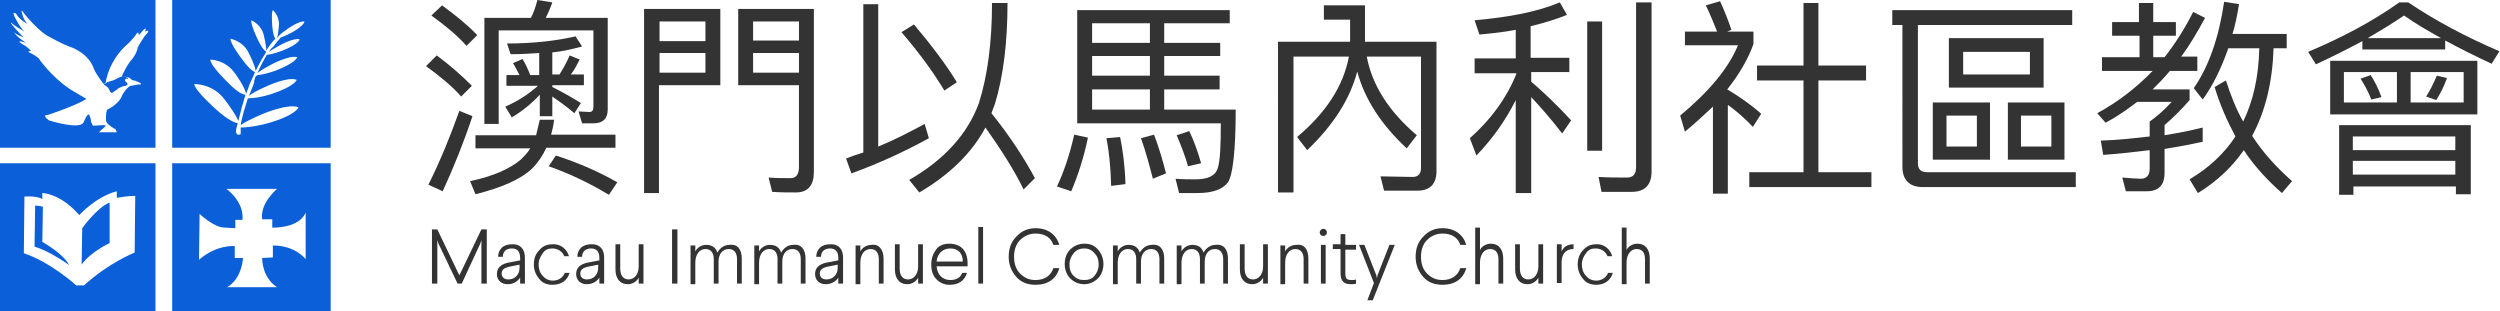
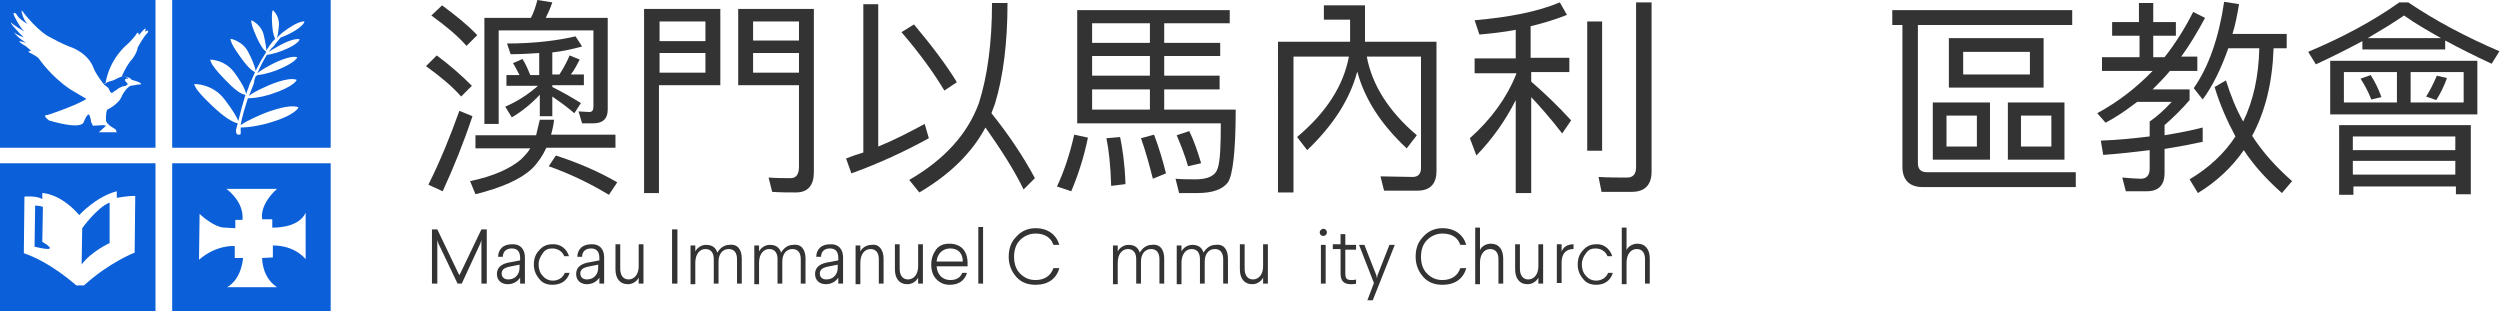
<svg xmlns="http://www.w3.org/2000/svg" version="1.1" id="Layer_1" x="0px" y="0px" viewBox="0 0 419.6 52.2" style="enable-background:new 0 0 419.6 52.2;" xml:space="preserve">
  <style type="text/css">
	.st0{fill:#0B5FD8;}
	.st1{fill:#333333;}
</style>
  <g>
    <path class="st0" d="M17.6,14.3l0.4,0.3l0.2,0.2l0.1,0.2l0.2,0.4l0.2,0.2l0.3-0.1l0.2-0.2l0.5-0.3l0.2-0.2l0.7-0.3l0.5-0.1l0.3-0.2   l0-0.2l-0.2-0.2L21,13.6l0-0.3l0.2-0.1h0.3l0-0.1c0,0-0.8-0.5-1.7,0c-0.9,0.5-1.2,0.5-1.2,0.5l-0.6,0.2l-0.4,0.3   C17.4,14.1,17.4,14.3,17.6,14.3" />
    <path class="st0" d="M0,24.8h26.1V0H0V24.8z M1.9,3.8c0.3,0.4,2.2,1.5,2.2,1.5C3.3,4.6,2.4,2.7,2.4,2.7C2,1.8,2.7,2.3,2.7,2.3   C3.2,3.3,4.6,4,4.6,4C3.8,3.2,3.6,1.8,3.6,1.8s0.2,0,0.4,0.4c0,0,0,0,0,0c0,0,2.5,3.2,4.5,4.1c0,0,2,1.1,3.1,1.5   c0,0,3.1,0.9,4.1,3.6c0.4,1.1,1.7,2.7,1.7,2.7l0.3-0.1c0.7-4.2,3.6-6.5,3.6-6.5C21.8,7.1,22.7,6,22.7,6c0.6-1.1,0.6-0.1,0.6-0.1   L24,5.1c0.8-0.8,0.3,0.2,0.3,0.2c1-0.5,0.4,0.3,0.4,0.3c-0.6,0.5-1.6,2.4-1.6,2.4c-0.1,0.9-0.9,1.9-0.9,1.9c-0.9,0.9-1.8,3-1.8,3   l0.2,0c1.2-0.1,1.5,0.5,1.5,0.5c2,0.5,1.5,0.8,1.5,0.8c-0.3-0.1-1,0.1-1,0.1l-0.7,0.1c-0.7,0.3-1.4,1.6-1.4,1.6   C20,17.5,18,18.4,18,18.4c-0.3,0.6-0.2,1.9-0.2,1.9c0.2,0.7,1.6,1.4,1.6,1.4l0.2,0.5l-3,0l0.2-0.2l1-0.9L17.4,21l-1.8,0.1l-0.3-0.6   l-0.1-0.6L15,19.3c-0.3-0.5-1,1.3-1,1.3c-0.8,1.2-5.8-0.4-5.8-0.4c-1.3-1-0.2-0.9-0.2-0.9c5.1-1.7,6.5-2.7,6.5-2.7   C14,16.3,11.8,15,11.8,15c-3.3-2.2-5.3-5.2-5.3-5.2C6,9.3,4.7,8.7,4.7,8.7l0.5-0.2L4.4,7.8C1.8,6.3,4.4,7.2,4.4,7.2   c-1.6-1-2.1-1.8-2.1-1.8C2.7,5.8,4,6.3,4,6.3C1.3,3.6,1.9,3.8,1.9,3.8" />
    <path class="st0" d="M28.9,24.8h26.6V0H28.9V24.8z M46.8,7.7c0,0,2.4-1.4,3.5-1.1c0,0-0.1,0.8-2.9,1.9c0,0-1.5,0.6-2.6,0.7   c-0.5,0.8-1.1,1.9-1.6,3.1c0.3-0.3,0.9-0.7,2.4-1.5c0,0,3-1.6,4.3-1.2c0,0-0.2,0.9-3.5,2.2c0,0-1.8,0.7-3.2,0.8L43,12.8   c0,0,0-0.1,0-0.1c0,0,0,0.1-0.1,0.1l0,0.1c0,0.1,0,0.1-0.1,0.2c0-0.1,0-0.1,0.1-0.2l-0.2,0.5v0v0L42.6,14c0-0.1,0-0.1,0.1-0.2   c0,0.1-0.1,0.1-0.1,0.2l-0.1,0.3c0,0-0.3,0.7-0.7,1.8c0.3-0.3,1.1-0.8,2.9-1.6c0,0,3.6-1.7,5.1-1.1c0,0-0.3,1.1-4.3,2.4   c0,0-2.1,0.7-3.9,0.7c-0.4,1.3-1,3.1-1.2,4.5c0.4-0.3,1.4-0.9,3.5-1.8c0,0,4.4-1.9,6.2-1.2c0,0-0.3,1.3-5.2,2.7   c0,0-2.5,0.7-4.5,0.7c0,0.4,0,0.8,0,1.1c0,0-0.8,0.5-0.8-0.6c0,0,0.1-0.5,0.3-1.2c-0.4-0.1-1.5-0.4-3.7-2.4c0,0-3.5-3.1-3.6-4.2   c0,0,3.1-0.1,5.1,2.6c0,0,1.8,2.3,2.3,3.6c0.3-1.3,0.8-3.1,1.2-4.4c-0.2,0-1.1-0.1-3.1-2.2c0,0-2.8-2.7-2.8-3.7c0,0,2.6,0,4.2,2.4   c0,0,1.7,2.3,1.8,3.4c0.2-0.5,0.3-0.9,0.4-1.1l0.2-0.6c0,0,0.5-1,0.9-2c-0.2-0.1-0.9-0.4-2.2-2.2c0,0-2-2.6-1.9-3.4   c0,0,2.2,0.4,3.1,2.5c0,0,1,1.9,1.1,2.9c0.4-0.7,0.7-1.4,1-1.9l0.5-0.8c0,0,0.1-0.2,0.3-0.5c-0.2-0.1-0.7-0.5-1.5-2.2   c0,0-1.2-2.5-1-3.1c0,0,1.7,0.7,2.1,2.6c0,0,0.4,1.7,0.4,2.5c0.3-0.5,0.8-1.3,1.5-2c-0.1-0.2-0.4-0.7-0.5-2.1c0,0-0.2-2.3,0.1-2.7   c0,0,1.2,1,1,2.7c0,0-0.1,1.3-0.3,2c0-0.1,0.1-0.1,0.1-0.1c0.1-0.2,0.4-0.6,1.6-1.4c0,0,1.9-1.4,2.9-1.3c0,0,0,0.7-2.2,1.9   c0,0-0.9,0.5-1.8,0.8c-0.7,0.8-1.2,1.5-1.2,1.5S45.6,8,45.1,8.7C45.4,8.5,45.9,8.2,46.8,7.7" />
-     <path class="st0" d="M7.1,40.6l0.1-5.9c-0.7-0.2-1.3-0.2-1.3-0.2l-0.1,6.9c2.7,0.8,5.8,3.1,5.8,3.1C10.7,42.6,7.1,40.6,7.1,40.6" />
+     <path class="st0" d="M7.1,40.6l0.1-5.9c-0.7-0.2-1.3-0.2-1.3-0.2l-0.1,6.9C10.7,42.6,7.1,40.6,7.1,40.6" />
    <path class="st0" d="M0,52.2h26.1V27.4H0V52.2z M4.1,33c0,0,1.9-0.2,3,0.4v-1c0,0,3,0,6.2,3.7c0,0,2.8-3.1,6.3-4v1.1   c0,0,2.3-0.4,3.1-0.3l-0.1,9.5c0,0-4.2,1.6-8.5,5.5h-1.3c0,0-4.3-3.9-8.8-5.4L4.1,33z" />
    <path class="st0" d="M18.4,40.8V34c-2.1,0.8-4.6,4.3-4.6,4.3l-0.1,6.1C15.3,42.2,18.4,40.8,18.4,40.8" />
    <path class="st0" d="M28.9,52.2h26.6V27.4H28.9V52.2z M33.5,35.9c0,0,2.4,2.3,4.2,2.3l1.8,0.1v-1.4h1.2c0.3-3.1-2.7-5.2-2.7-5.2   h8.5c0,0-2.9,2.4-2.5,5.1h1.7v1.4c0,0,4.4,0.2,5.6-2.5v7.8c0,0-1.7-2.3-5.5-2.3v2L44,43.3c0,0-0.1,3.2,2.5,4.9h-8.4   c0,0,2.3-1,2.7-4.9h-1.4v-2c0,0-3-0.3-6,2.3L33.5,35.9z" />
  </g>
  <g>
    <g>
      <path class="st1" d="M79.2,14.4l-1.8,1.8c-1.4-1.6-3.4-3.3-5.9-5.1l1.8-1.8C75.6,11,77.5,12.7,79.2,14.4z M79.3,19.5    c-1.5,4.5-3.2,8.7-5,12.6l-2.4-1.1c2-4,3.7-8.2,5.2-12.4L79.3,19.5z M80.1,5.9l-1.8,1.8c-1.4-1.6-3.4-3.3-5.9-5.1l1.8-1.7    C76.5,2.6,78.5,4.2,80.1,5.9z M90,22.6c0.2-0.8,0.4-1.7,0.6-2.5H93c-0.1,0.9-0.3,1.8-0.5,2.5h10.8v2.2H91.7    c-0.6,1.3-1.4,2.5-2.4,3.5c-1.9,1.8-5.1,3.2-9.5,4.3l-0.9-2.2c3.9-0.8,6.7-2.1,8.5-3.6c0.6-0.6,1.2-1.2,1.6-1.9h-9.2v-2.2H90z     M92.7,0.4C92.4,1.3,92,2.2,91.6,3h10.4v15.4c0,1.5-0.8,2.3-2.4,2.3h-1.9l-0.6-2l1.8,0.1c0.5,0,0.7-0.3,0.7-0.9V5.1H83.7v15.7    h-2.4V3h7.8c0.5-0.9,0.8-1.9,1.1-3L92.7,0.4z M97.7,7.8c-1.5,0.4-3.1,0.8-5,1v3.7h1.2c0.7-1.1,1.3-2.2,1.7-3.2l1.7,0.7    c-0.5,0.9-0.9,1.8-1.5,2.5H98v1.8h-5.3v0.3c1.6,0.8,3.2,1.7,4.8,2.7l-1.1,1.7c-1.4-1.2-2.7-2.1-3.7-2.8v3.3h-2.1v-3.6    c-1.4,1.5-3,2.8-4.7,3.8l-1.1-1.8c2.1-0.9,3.9-2.1,5.5-3.5h-5.3v-1.8h2.2c-0.4-0.7-0.7-1.4-1.1-2l1.6-0.7c0.5,0.8,0.9,1.7,1.3,2.7    h1.5V8.9c-1.5,0.1-3.1,0.2-4.8,0.2l-0.6-1.8c4.6,0,8.5-0.5,11.5-1.2L97.7,7.8z M103.6,30.6l-1.4,2.1c-3.3-2-6.7-3.6-10.1-4.8    l1.2-1.8C97,27.3,100.5,28.8,103.6,30.6z" />
      <path class="st1" d="M120.9,14.3h-10.3v18.1h-2.5V1.5h12.8V14.3z M118.4,3.6h-7.7v3.3h7.7V3.6z M110.7,12.2h7.7V8.9h-7.7V12.2z     M123.9,14.3V1.5h12.7v27.4c0,2.2-1,3.4-3,3.4c-1.3,0-2.7,0-4-0.1l-0.6-2.4c1.3,0.1,2.6,0.1,3.7,0.1c0.9,0,1.4-0.6,1.4-1.9V14.3    H123.9z M134.1,3.6h-7.7v3.2h7.7V3.6z M126.4,12.2h7.7V8.9h-7.7V12.2z" />
      <path class="st1" d="M147.4,0.7v23.9c2.7-1.1,5.2-2.4,7.8-3.8l0.7,2.4c-4,2.2-8.3,4.2-13,5.9l-0.9-2.5c1-0.4,1.9-0.7,2.9-1V0.7    H147.4z M160.6,13.8l-2.1,1.4c-1.8-3-4.1-6.2-7.2-9.8l2.1-1.3C156.5,7.8,158.9,11,160.6,13.8z M154.3,32.3l-1.7-2.1    c5.9-3.4,9.8-7.7,11.7-12.9c1.4-4.4,2.2-10,2.2-16.8h2.6c0,6.6-0.7,12.3-2.1,16.9c-0.2,0.5-0.4,1.1-0.6,1.6    c2.9,3.6,5.3,7.2,7.3,10.9l-1.9,1.9c-1.6-3.3-3.8-6.7-6.4-10.4C163.1,25.7,159.4,29.3,154.3,32.3z" />
      <path class="st1" d="M182.6,23.1c-0.7,3.4-1.7,6.4-2.8,9l-2.4-0.8c1.1-2.3,2.1-5.2,2.9-8.7L182.6,23.1z M207.4,18.4    c0,7-0.5,11-1.3,12.2c-0.9,1.2-2.6,1.8-5.1,1.8c-1,0-2.1,0-3.1,0l-0.6-2.4c1.2,0.1,2.2,0.1,3.3,0.1c2.2,0,3.4-0.6,3.8-1.9    c0.4-1.3,0.5-3.8,0.5-7.5h-24.1v-19h25.6v2.2h-11v3.3h9.4v2.2h-9.4v3.3h9.3V15h-9.3v3.4H207.4z M183.3,3.9v3.3h9.7V3.9H183.3z     M183.3,12.7h9.7V9.4h-9.7V12.7z M183.3,18.4h9.7V15h-9.7V18.4z M188.9,30.9l-2.4,0.3c-0.1-3.4-0.4-6.1-0.8-8L188,23    C188.4,24.9,188.8,27.6,188.9,30.9z M195.7,29.1l-2.2,0.9c-0.6-2.3-1.2-4.6-2-6.8l2.2-0.6C194.6,25,195.2,27.1,195.7,29.1z     M201.6,27.4l-2.2,0.5c-0.5-1.8-1.2-3.5-1.9-5.2l2.1-0.7C200.4,23.6,201,25.4,201.6,27.4z" />
      <path class="st1" d="M226.4,9.5h-9.3v22.8h-2.6V7h12.1c0-0.3,0-0.6,0-0.9V3.3h-4.4V0.9h6.9v5.2c0,0.3,0,0.6,0,0.9h12v21.7    c0,2.2-1.1,3.3-3.2,3.3h-5.6l-0.6-2.4l5.4,0.1c0.9,0,1.4-0.5,1.4-1.5V9.5h-9.1c0.9,4.8,3.7,9.2,8.4,13.2l-1.7,2.2    c-4.4-4.1-7.1-8.4-8.3-12.9c-1.2,4.6-4,9-8.4,13.2l-1.7-2.2C222.7,18.8,225.5,14.3,226.4,9.5z" />
      <path class="st1" d="M254.4,9.8V5c-2,0.4-4,0.6-6.1,0.8l-0.8-2.4c5.7-0.5,10.5-1.4,14.3-3l1.2,2.1c-2,0.8-4,1.4-6.1,1.9v5.3h6.5    v2.4H257v1.6c2.2,1.9,4.4,4,6.7,6.5l-1.5,2.2c-2-2.6-3.8-4.6-5.2-6.1v16.1h-2.6V16.8c-1.7,3.4-3.9,6.5-6.6,9.3l-1.1-2.9    c3.6-3.2,6.2-6.8,7.8-10.8v-0.1h-7V9.8H254.4z M268.9,3.6v21.7h-2.5V3.6H268.9z M268.8,32.2l-0.5-2.5c1.7,0.1,3.3,0.1,4.8,0.1    c1,0,1.5-0.6,1.5-1.7V0.4h2.6v28.4c0,2.2-1.1,3.4-3.3,3.4H268.8z" />
-       <path class="st1" d="M282.8,22.1l-0.8-2.7c4.8-4,8.1-7.9,9.7-11.8h-8.9V5.3h5.4c-0.6-1.5-1.2-3-1.9-4.4l2.4-0.7    c0.8,1.8,1.4,3.3,1.9,4.8l-0.7,0.3h4.4v2.1c-0.9,2.5-2.4,5.1-4.4,7.6c2,1.2,3.9,2.5,5.7,4.1l-1.4,2.2c-1.4-1.5-2.8-2.7-4.2-3.7    v14.9h-2.5V17.9C286,19.3,284.5,20.7,282.8,22.1z M305.2,0.5V11h8v2.5h-8v15.4h8.9v2.5h-20.5v-2.5h9.1V13.5h-7.8V11h7.8V0.5H305.2    z" />
      <path class="st1" d="M347.8,1.7v2.5h-25.9v23.2c0,1,0.5,1.5,1.5,1.5h25v2.5h-25.7c-2.2,0-3.4-1.2-3.4-3.4V4.2h-1.7V1.7H347.8z     M334,17.2v9.6h-9.6v-9.6H334z M331.8,19.4h-5.1v5.2h5.1V19.4z M343,6.4v8.3h-15.9V6.4H343z M340.7,8.7h-11.2v3.8h11.2V8.7z     M346.5,17.2v9.6H337v-9.6H346.5z M344.3,19.4h-5.1v5.2h5.1V19.4z" />
      <path class="st1" d="M359,3.7V0.5h2.4v3.2h3.8V6h-3.8v3.6h1.9c1.8-2.3,3.4-4.8,4.8-7.6l2,1c-1.3,2.4-2.6,4.6-4,6.5h2.7v2.4h-4.6    c-0.9,1.1-1.9,2.1-2.9,3.1h6.2v1.8c-1.2,1.4-2.6,2.8-4.2,4.2v1.7c2.4-0.4,4.5-0.8,6.4-1.3v2.4c-1.8,0.4-3.9,0.8-6.4,1.2v4    c0,2.1-1,3.1-3,3.1h-3.5l-0.6-2.3c1.3,0.1,2.4,0.2,3.1,0.2c1,0,1.5-0.6,1.5-1.7v-3.1c-2.4,0.3-5,0.6-7.8,0.8l-0.4-2.4    c3-0.1,5.7-0.4,8.2-0.7v-2.5c1.3-0.9,2.5-2,3.7-3.3h-5.8c-1.7,1.3-3.4,2.5-5.3,3.5L352,19c3.5-1.9,6.6-4.3,9.3-7.1h-8.5V9.6h6.3V6    h-4.6V3.7H359z M369.7,16.7l-1.5-1.9c2.5-3.6,4.2-8.4,5.1-14.5l2.5,0.4c-0.3,1.8-0.6,3.4-1.1,5h9.1v2.4h-2.2    c-0.2,5.8-1.4,10.6-3.6,14.7c1.8,2.8,4.1,5.3,6.7,7.6l-1.7,2c-2.5-2.2-4.7-4.6-6.4-7.2c-2,2.9-4.6,5.3-7.7,7.2l-1.4-2.3    c3.2-1.9,5.8-4.3,7.7-7.2c-1.4-2.6-2.6-5.3-3.5-8.3l1.9-1.1c0.8,2.5,1.7,4.8,2.9,6.9c1.7-3.5,2.6-7.6,2.7-12.3h-5.2    C372.8,11.5,371.4,14.4,369.7,16.7z" />
      <path class="st1" d="M388.7,10.8l-1.3-2.1c5.7-2.4,10.8-5.1,15.3-8.3h1.5c4.6,3.1,9.7,5.8,15.3,8.2l-1.3,2.1    c-2.8-1.3-5.4-2.6-7.8-3.9v1.5h-13.9V6.9C394.1,8.2,391.5,9.5,388.7,10.8z M415.8,10.2v9h-24.7v-9H415.8z M414.6,32.6h-2.4v-1.3    h-17.2v1.4h-2.4V21h22.1V32.6z M402.3,12.1h-8.9v5.1h8.9V12.1z M412.1,25.2v-2.3h-17.2v2.3H412.1z M412.1,29.3V27h-17.2v2.3H412.1    z M399.7,16.3l-1.7,0.4c-0.5-1.3-1.1-2.4-1.8-3.5l1.7-0.6C398.6,13.7,399.2,14.9,399.7,16.3z M403.5,2.6c-1.9,1.3-3.9,2.5-6.1,3.8    h12.3C407.4,5.1,405.3,3.9,403.5,2.6z M413.5,12.1h-8.9v5.1h8.9V12.1z M410.7,13.1c-0.5,1.4-1.1,2.6-1.8,3.7l-1.7-0.6    c0.6-0.9,1.2-2.1,1.8-3.5L410.7,13.1z" />
    </g>
  </g>
  <g>
    <g>
      <path class="st1" d="M81.7,38.5v9.1h-0.9v-7.3l-0.2,0.6l-3.1,6.7h-0.7l-3.2-6.7l-0.2-0.6v7.3h-0.9v-9.1h0.9l3.4,7.1l0.3,0.6    l0.3-0.6l3.4-7.1H81.7z" />
      <path class="st1" d="M88.1,43.2v4.4h-0.8l0-1c-0.4,0.6-1.1,1.1-2.1,1.1c-1.1,0-1.8-0.7-1.8-1.7c0-1,0.6-1.6,1.8-1.9l2.1-0.4v-0.4    c0-1.1-0.5-1.6-1.4-1.6c-0.9,0-1.5,0.5-1.5,1.4h-0.8c0-0.6,0.2-1.1,0.6-1.5c0.4-0.4,1-0.6,1.7-0.6C87.3,40.9,88.1,41.8,88.1,43.2z     M87.3,44.4l-2,0.4c-0.7,0.2-1.1,0.5-1.1,1.1c0,0.6,0.4,1,1.1,1c0.6,0,1.1-0.2,1.5-0.7c0.3-0.4,0.4-0.8,0.4-1.3V44.4z" />
      <path class="st1" d="M95.5,43h-0.8c-0.3-0.8-1.1-1.3-2-1.3c-0.7,0-1.2,0.2-1.6,0.8s-0.7,1.1-0.7,1.9c0,0.7,0.2,1.4,0.7,1.9    c0.4,0.5,1,0.8,1.7,0.8c0.9,0,1.7-0.5,2-1.3h0.8c-0.4,1.3-1.4,2-2.9,2c-0.9,0-1.7-0.3-2.2-1c-0.6-0.7-0.9-1.5-0.9-2.4    c0-1,0.3-1.8,0.9-2.4c0.6-0.7,1.3-1,2.2-1C94,40.9,95.1,41.7,95.5,43z" />
      <path class="st1" d="M101.4,43.2v4.4h-0.8l0-1c-0.4,0.6-1.1,1.1-2.1,1.1c-1.1,0-1.8-0.7-1.8-1.7c0-1,0.6-1.6,1.8-1.9l2.1-0.4v-0.4    c0-1.1-0.5-1.6-1.4-1.6c-0.9,0-1.5,0.5-1.5,1.4h-0.8c0-0.6,0.2-1.1,0.6-1.5c0.4-0.4,1-0.6,1.7-0.6    C100.6,40.9,101.4,41.8,101.4,43.2z M100.5,44.4l-2,0.4c-0.7,0.2-1.1,0.5-1.1,1.1c0,0.6,0.4,1,1.1,1c0.6,0,1.1-0.2,1.5-0.7    c0.3-0.4,0.4-0.8,0.4-1.3V44.4z" />
      <path class="st1" d="M108,41.1v6.5h-0.8l0-1c-0.3,0.6-1,1.1-1.8,1.1c-1.4,0-2.1-1-2.1-2.5v-4.2h0.8v4.1c0,1.1,0.5,1.8,1.4,1.8    c1,0,1.7-0.9,1.7-2.2v-3.7H108z" />
      <path class="st1" d="M113.7,38.5v9.1h-0.9v-9.1H113.7z" />
      <path class="st1" d="M124.5,43.4v4.2h-0.8v-4.1c0-1.1-0.5-1.7-1.4-1.7c-1,0-1.7,0.8-1.7,2.1v3.7h-0.8v-4.1c0-1.1-0.5-1.7-1.4-1.7    c-1,0-1.7,0.9-1.7,2.3v3.6h-0.8v-6.5h0.8l0,1c0.3-0.6,1-1.1,1.8-1.1c1,0,1.6,0.4,1.9,1.3c0.4-0.7,1.1-1.3,2-1.3    C123.8,40.9,124.5,41.9,124.5,43.4z" />
      <path class="st1" d="M135.2,43.4v4.2h-0.8v-4.1c0-1.1-0.5-1.7-1.4-1.7c-1,0-1.7,0.8-1.7,2.1v3.7h-0.8v-4.1c0-1.1-0.5-1.7-1.4-1.7    c-1,0-1.7,0.9-1.7,2.3v3.6h-0.8v-6.5h0.8l0,1c0.3-0.6,1-1.1,1.8-1.1c1,0,1.6,0.4,1.9,1.3c0.4-0.7,1.1-1.3,2-1.3    C134.5,40.9,135.2,41.9,135.2,43.4z" />
      <path class="st1" d="M141.5,43.2v4.4h-0.8l0-1c-0.4,0.6-1.1,1.1-2.1,1.1c-1.1,0-1.8-0.7-1.8-1.7c0-1,0.6-1.6,1.8-1.9l2.1-0.4v-0.4    c0-1.1-0.5-1.6-1.4-1.6c-0.9,0-1.5,0.5-1.5,1.4H137c0-0.6,0.2-1.1,0.6-1.5c0.4-0.4,1-0.6,1.7-0.6    C140.7,40.9,141.5,41.8,141.5,43.2z M140.7,44.4l-2,0.4c-0.7,0.2-1.1,0.5-1.1,1.1c0,0.6,0.4,1,1.1,1c0.6,0,1.1-0.2,1.5-0.7    c0.3-0.4,0.4-0.8,0.4-1.3V44.4z" />
      <path class="st1" d="M148.3,43.4v4.2h-0.8v-4.1c0-1.1-0.5-1.7-1.4-1.7c-1,0-1.7,0.9-1.7,2.3v3.6h-0.8v-6.5h0.8l0,1    c0.3-0.6,1-1.1,1.9-1.1C147.5,40.9,148.3,41.9,148.3,43.4z" />
      <path class="st1" d="M154.9,41.1v6.5h-0.8l0-1c-0.3,0.6-1,1.1-1.8,1.1c-1.4,0-2.1-1-2.1-2.5v-4.2h0.8v4.1c0,1.1,0.5,1.8,1.4,1.8    c1,0,1.7-0.9,1.7-2.2v-3.7H154.9z" />
      <path class="st1" d="M162.4,44.2v0.5h-5.2c0.1,1.4,1,2.3,2.3,2.3c1,0,1.7-0.4,2-1.2h0.8c-0.4,1.3-1.4,2-2.9,2    c-0.9,0-1.6-0.3-2.2-0.9c-0.6-0.6-0.9-1.4-0.9-2.5c0-1,0.3-1.8,0.8-2.5s1.3-1,2.2-1C161.3,40.9,162.4,42.1,162.4,44.2z     M157.2,43.9h4.4c0-1.4-0.8-2.2-2.1-2.2C158.2,41.7,157.3,42.6,157.2,43.9z" />
      <path class="st1" d="M165,38.1v9.5h-0.8v-9.5H165z" />
      <path class="st1" d="M177.8,41.1h-1c-0.4-1.2-1.4-1.9-3-1.9c-1,0-1.9,0.4-2.6,1.1c-0.7,0.7-1,1.7-1,2.8c0,1.1,0.3,2.1,1,2.8    c0.7,0.7,1.5,1.1,2.6,1.1c1.6,0,2.6-0.8,3-2h1c-0.5,1.8-1.9,2.8-4,2.8c-1.3,0-2.4-0.4-3.2-1.3c-0.8-0.9-1.3-2-1.3-3.4    s0.4-2.5,1.3-3.4c0.8-0.9,1.9-1.4,3.2-1.4C175.9,38.3,177.3,39.4,177.8,41.1z" />
-       <path class="st1" d="M182,40.9c1,0,1.7,0.3,2.3,1s0.9,1.5,0.9,2.4s-0.3,1.8-0.9,2.4s-1.4,1-2.3,1s-1.7-0.3-2.4-1    c-0.6-0.6-0.9-1.5-0.9-2.4s0.3-1.8,0.9-2.4C180.2,41.3,181,40.9,182,40.9z M180.2,42.5c-0.4,0.5-0.7,1.1-0.7,1.9    c0,0.8,0.2,1.4,0.7,1.9c0.5,0.5,1,0.7,1.8,0.7c0.7,0,1.3-0.2,1.7-0.7c0.4-0.5,0.7-1.1,0.7-1.9c0-0.8-0.2-1.4-0.7-1.9    c-0.4-0.5-1-0.8-1.7-0.8C181.3,41.7,180.7,41.9,180.2,42.5z" />
      <path class="st1" d="M195.4,43.4v4.2h-0.8v-4.1c0-1.1-0.5-1.7-1.4-1.7c-1,0-1.7,0.8-1.7,2.1v3.7h-0.8v-4.1c0-1.1-0.5-1.7-1.4-1.7    c-1,0-1.7,0.9-1.7,2.3v3.6h-0.8v-6.5h0.8l0,1c0.3-0.6,1-1.1,1.8-1.1c1,0,1.6,0.4,1.9,1.3c0.4-0.7,1.1-1.3,2-1.3    C194.7,40.9,195.4,41.9,195.4,43.4z" />
      <path class="st1" d="M206.1,43.4v4.2h-0.8v-4.1c0-1.1-0.5-1.7-1.4-1.7c-1,0-1.7,0.8-1.7,2.1v3.7h-0.8v-4.1c0-1.1-0.5-1.7-1.4-1.7    c-1,0-1.7,0.9-1.7,2.3v3.6h-0.8v-6.5h0.8l0,1c0.3-0.6,1-1.1,1.8-1.1c1,0,1.6,0.4,1.9,1.3c0.4-0.7,1.1-1.3,2-1.3    C205.4,40.9,206.1,41.9,206.1,43.4z" />
      <path class="st1" d="M212.8,41.1v6.5H212l0-1c-0.3,0.6-1,1.1-1.8,1.1c-1.4,0-2.1-1-2.1-2.5v-4.2h0.8v4.1c0,1.1,0.5,1.8,1.4,1.8    c1,0,1.7-0.9,1.7-2.2v-3.7H212.8z" />
-       <path class="st1" d="M219.6,43.4v4.2h-0.8v-4.1c0-1.1-0.5-1.7-1.4-1.7c-1,0-1.7,0.9-1.7,2.3v3.6h-0.8v-6.5h0.8l0,1    c0.3-0.6,1-1.1,1.9-1.1C218.9,40.9,219.6,41.9,219.6,43.4z" />
      <path class="st1" d="M222.7,39c0,0.4-0.3,0.6-0.6,0.6c-0.4,0-0.6-0.3-0.6-0.6s0.3-0.6,0.6-0.6C222.4,38.4,222.7,38.6,222.7,39z     M222.5,41.1v6.5h-0.8v-6.5H222.5z" />
      <path class="st1" d="M225.8,39.4l0,1.7h1.8v0.8h-1.8l0,4c0,0.8,0.2,1.1,1,1.1c0.3,0,0.6,0,0.8-0.1v0.7c-0.2,0.1-0.5,0.1-0.9,0.1    c-1.1,0-1.7-0.5-1.7-1.8l0-4.1h-1.3v-0.8h1.3l0-1.7H225.8z" />
      <path class="st1" d="M234.1,41.1l-3.7,9.3h-0.9l1.1-2.9l-2.5-6.4h0.9l2,5.1l0.1,0.5l0.1-0.5l2-5.1H234.1z" />
      <path class="st1" d="M246.1,41.1h-1c-0.4-1.2-1.4-1.9-3-1.9c-1,0-1.9,0.4-2.6,1.1c-0.7,0.7-1,1.7-1,2.8c0,1.1,0.3,2.1,1,2.8    c0.7,0.7,1.5,1.1,2.6,1.1c1.6,0,2.6-0.8,3-2h1c-0.5,1.8-1.9,2.8-4,2.8c-1.3,0-2.4-0.4-3.2-1.3c-0.8-0.9-1.3-2-1.3-3.4    s0.4-2.5,1.3-3.4c0.8-0.9,1.9-1.4,3.2-1.4C244.2,38.3,245.6,39.4,246.1,41.1z" />
      <path class="st1" d="M248.4,38.1V42c0.2-0.6,1-1.1,1.8-1.1c1.4,0,2.1,1,2.1,2.5v4.2h-0.8v-4.1c0-1.1-0.5-1.7-1.4-1.7    c-1,0-1.7,0.9-1.7,2.3v3.6h-0.8v-9.5H248.4z" />
      <path class="st1" d="M259,41.1v6.5h-0.8l0-1c-0.3,0.6-1,1.1-1.8,1.1c-1.4,0-2.1-1-2.1-2.5v-4.2h0.8v4.1c0,1.1,0.5,1.8,1.4,1.8    c1,0,1.7-0.9,1.7-2.2v-3.7H259z" />
      <path class="st1" d="M264,41.8c-0.5,0-1,0.2-1.3,0.5c-0.4,0.4-0.6,1-0.6,1.7v3.5h-0.8v-6.5h0.8l0,1.2c0.3-0.7,0.9-1.2,2-1.2V41.8z    " />
      <path class="st1" d="M270.6,43h-0.8c-0.3-0.8-1.1-1.3-2-1.3c-0.7,0-1.2,0.2-1.6,0.8c-0.4,0.5-0.7,1.1-0.7,1.9    c0,0.7,0.2,1.4,0.7,1.9c0.4,0.5,1,0.8,1.7,0.8c0.9,0,1.7-0.5,2-1.3h0.8c-0.4,1.3-1.4,2-2.8,2c-0.9,0-1.7-0.3-2.2-1    c-0.6-0.7-0.9-1.5-0.9-2.4c0-1,0.3-1.8,0.9-2.4c0.6-0.7,1.3-1,2.2-1C269.1,40.9,270.2,41.7,270.6,43z" />
      <path class="st1" d="M273,38.1V42c0.2-0.6,1-1.1,1.8-1.1c1.4,0,2.1,1,2.1,2.5v4.2h-0.8v-4.1c0-1.1-0.5-1.7-1.4-1.7    c-1,0-1.7,0.9-1.7,2.3v3.6h-0.8v-9.5H273z" />
    </g>
  </g>
</svg>